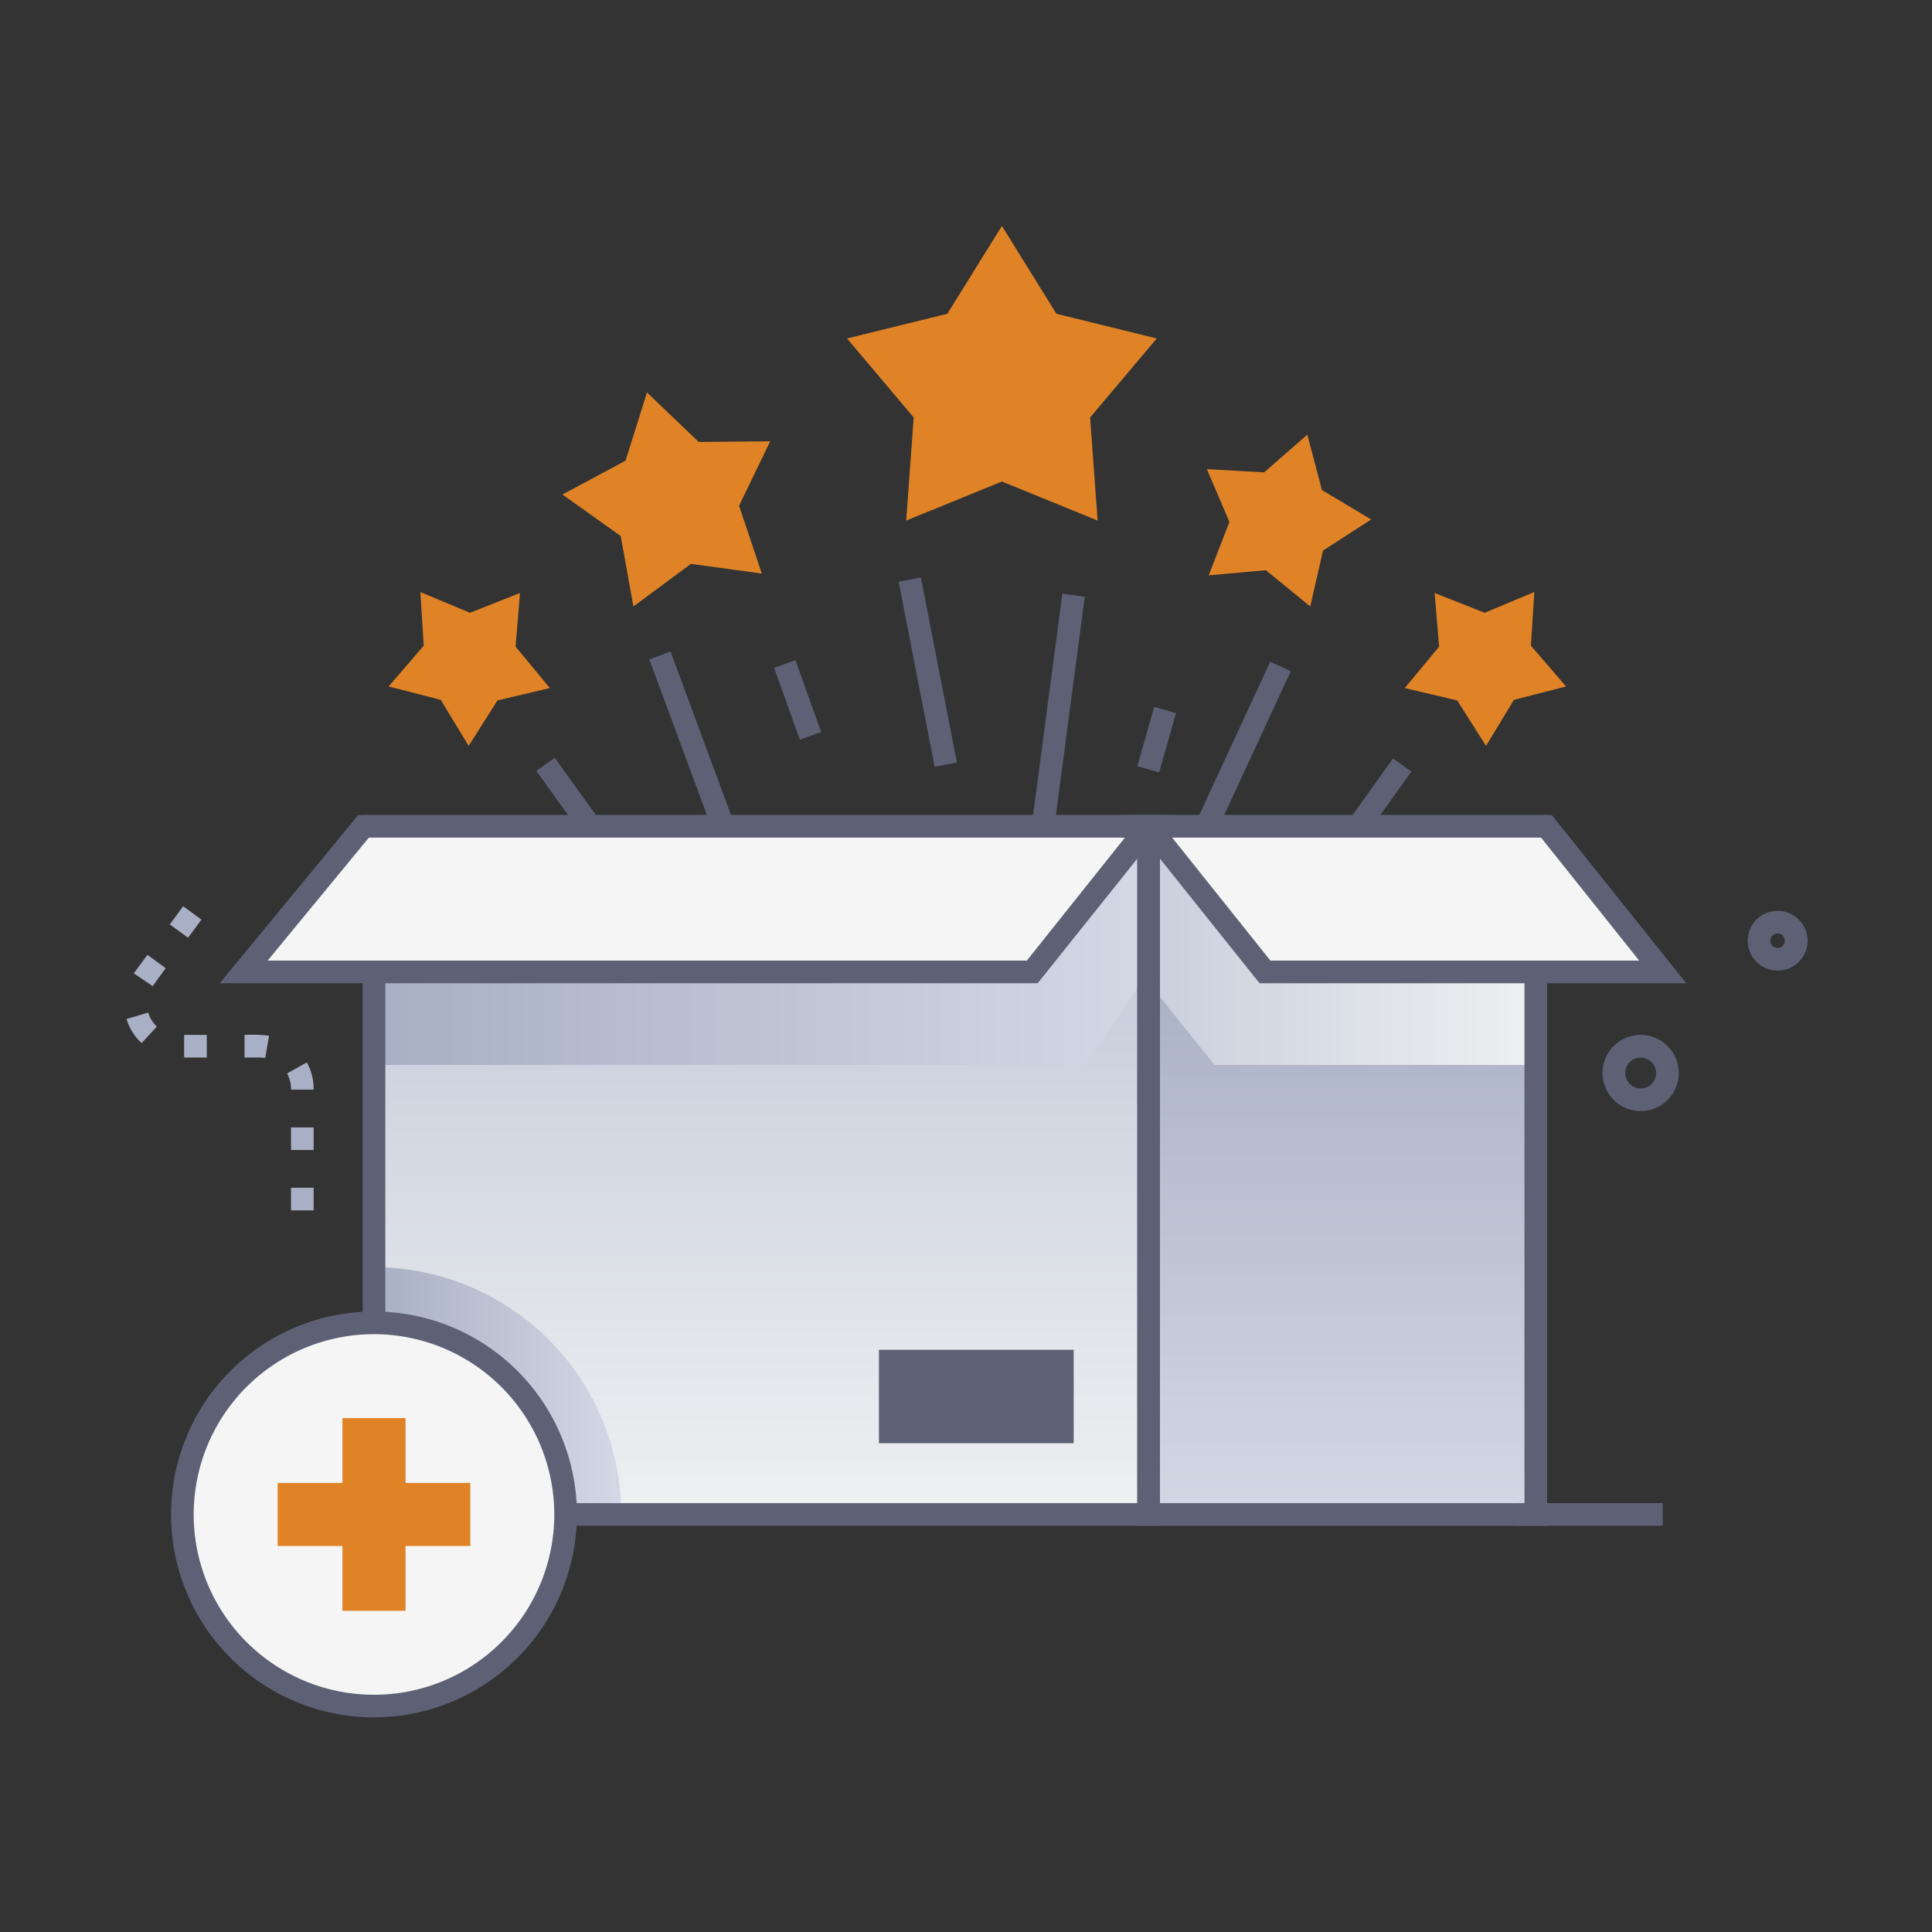
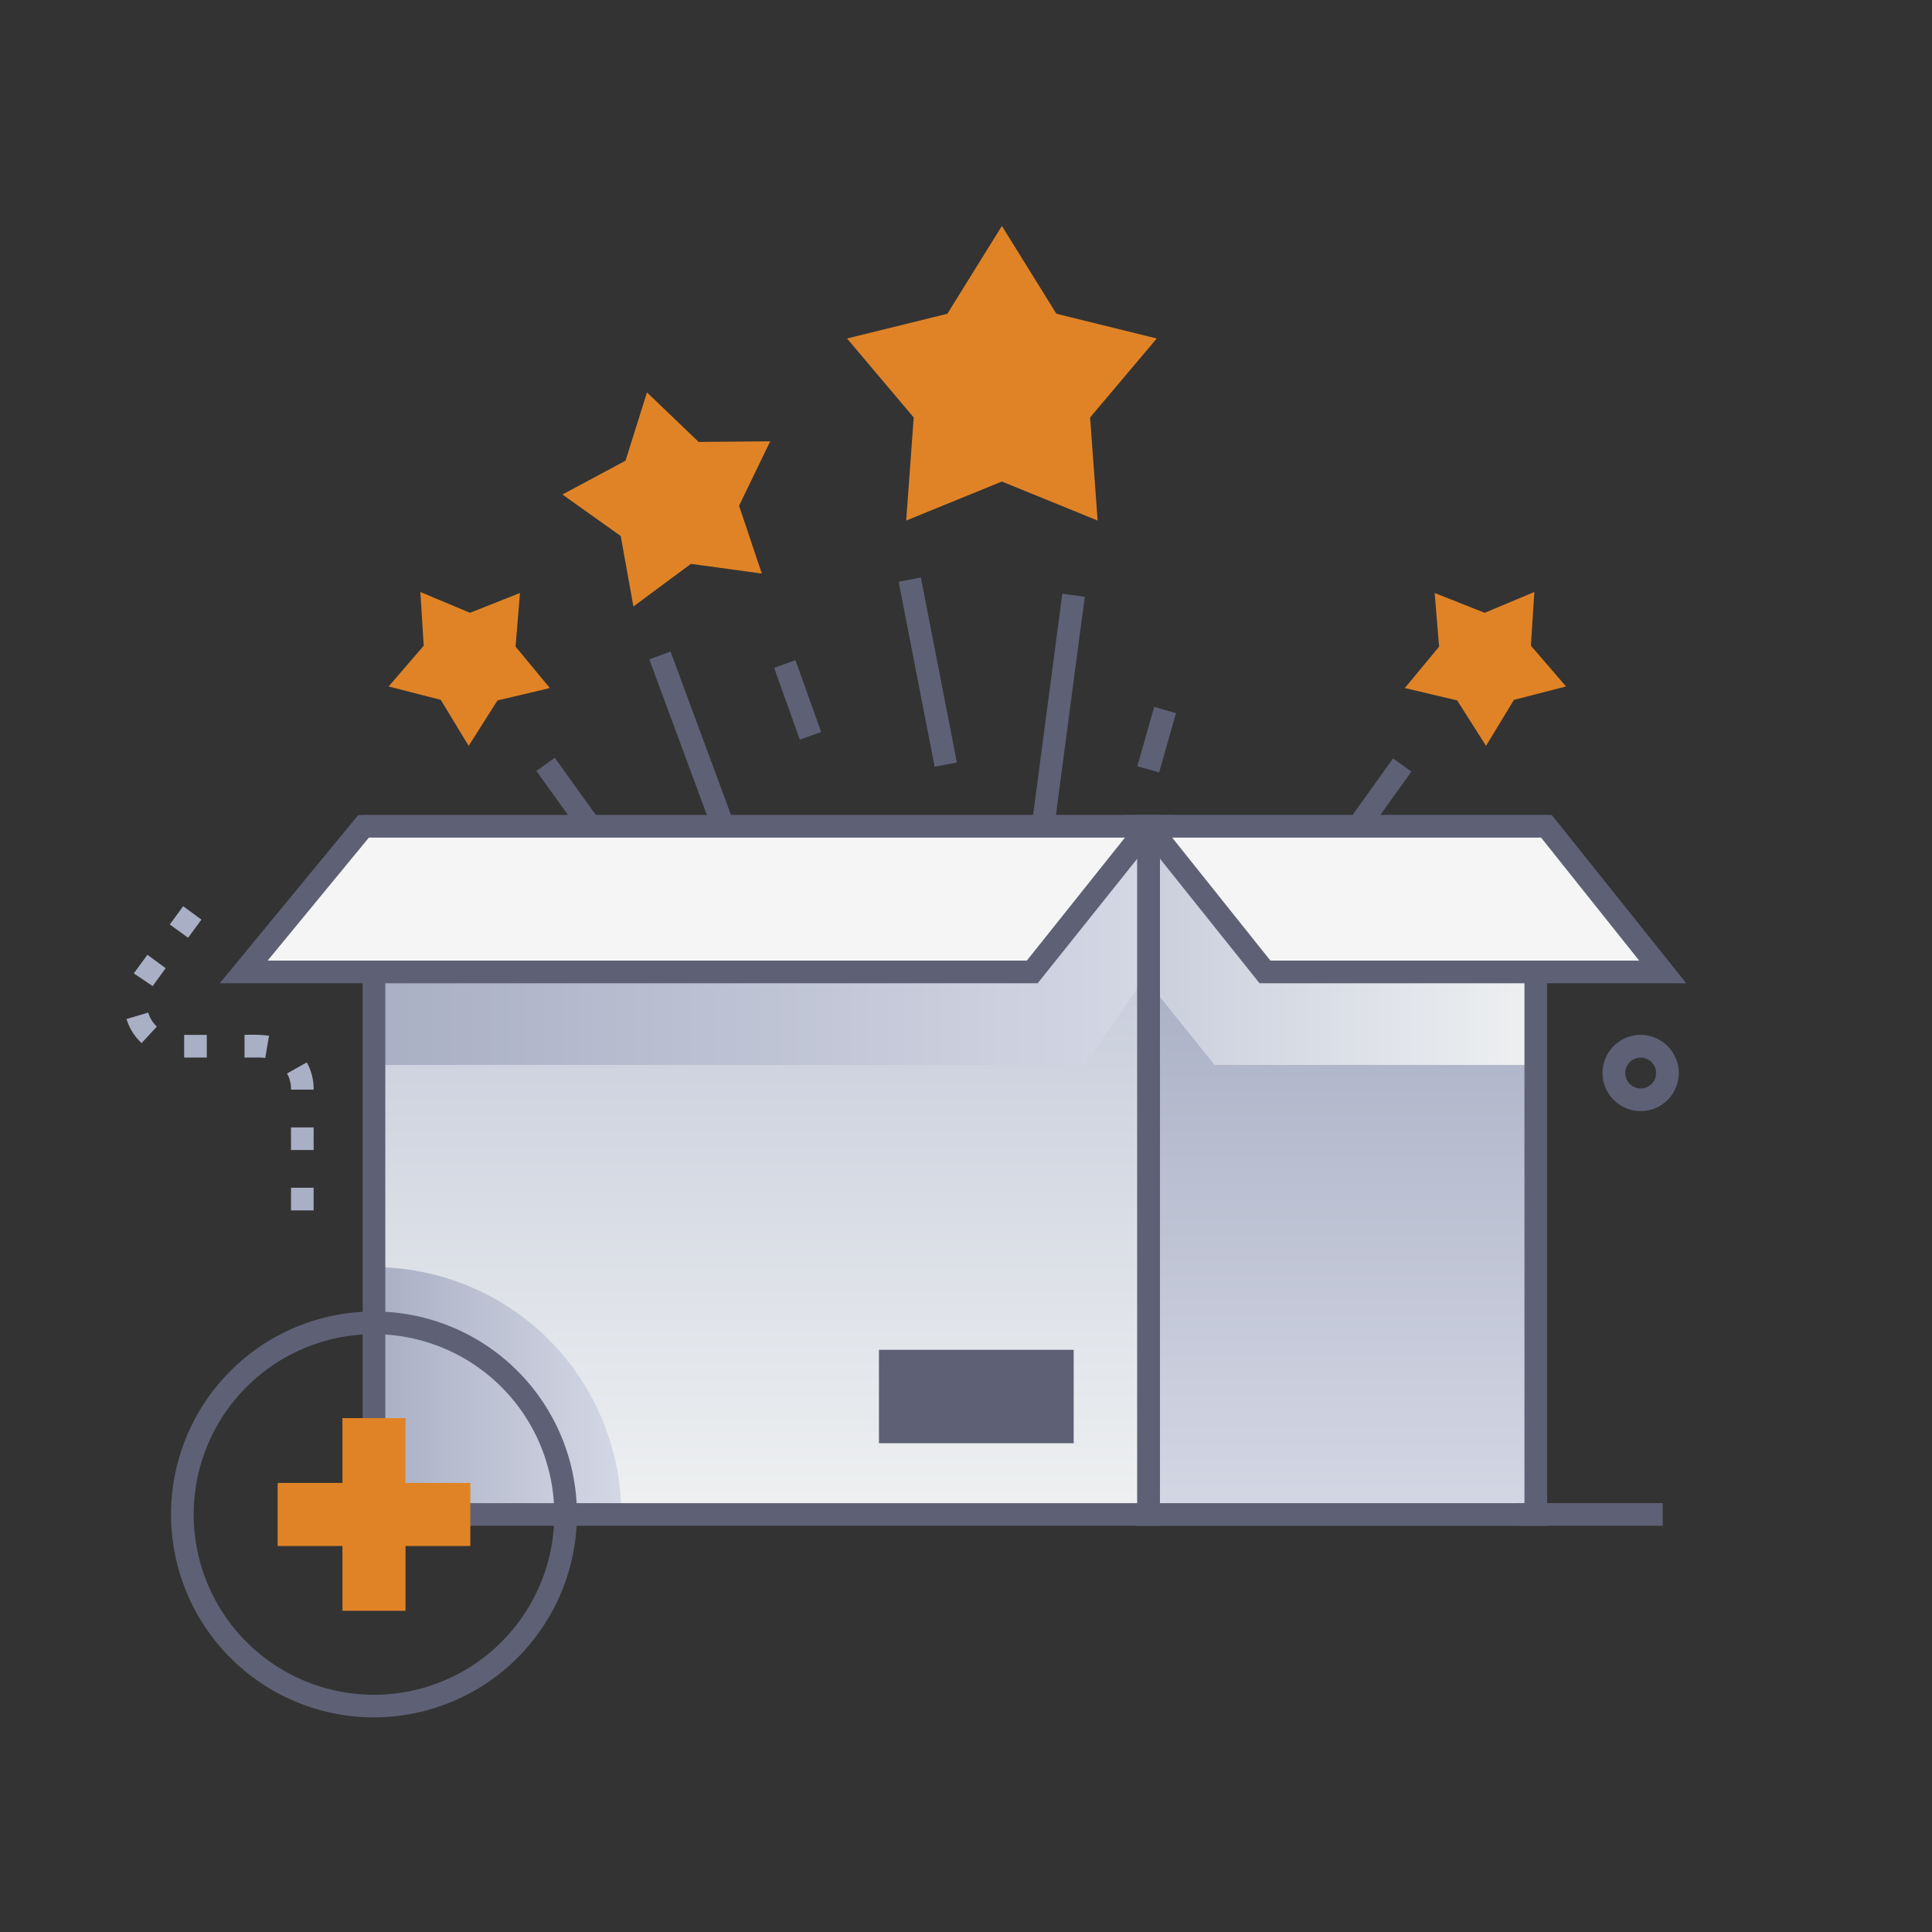
<svg xmlns="http://www.w3.org/2000/svg" xmlns:xlink="http://www.w3.org/1999/xlink" viewBox="0 0 512 512">
  <rect x="0" y="0" width="512" height="512" fill="#333333" stroke="none" />
  <linearGradient id="linear-gradient" gradientUnits="userSpaceOnUse" x1="201.76" x2="201.76" y1="264.62" y2="400.45">
    <stop offset="0" stop-color="#cacfdd" />
    <stop offset="1" stop-color="#eef0f1" />
  </linearGradient>
  <linearGradient id="linear-gradient-2" gradientUnits="userSpaceOnUse" x1="99.12" x2="164.65" y1="368.6" y2="368.6">
    <stop offset="0" stop-color="#a9afc4" />
    <stop offset="1" stop-color="#d4d8e5" />
  </linearGradient>
  <linearGradient id="linear-gradient-3" x1="355.72" x2="355.72" xlink:href="#linear-gradient" y1="251.93" y2="402.95" />
  <linearGradient id="linear-gradient-4" x1="355.72" x2="355.72" xlink:href="#linear-gradient-2" y1="251.94" y2="402.94" />
  <linearGradient id="linear-gradient-5" x1="98.95" x2="304.4" xlink:href="#linear-gradient-2" y1="250.59" y2="250.59" />
  <linearGradient id="linear-gradient-6" x1="304.4" x2="407.04" xlink:href="#linear-gradient" y1="250.59" y2="250.59" />
  <g>
    <g id="new_product" data-name="new product">
      <path d="m99.12 218.97h205.28v182.38h-205.28z" fill="url(#linear-gradient)" />
      <path d="m164.65 401.34c0 .1.72 0-65.53 0v-65.53a65.61 65.61 0 0 1 65.53 65.53z" fill="url(#linear-gradient-2)" />
      <path d="m304.4 218.97h102.64v182.38h-102.64z" fill="url(#linear-gradient-3)" />
      <path d="m304.4 218.97h102.64v182.38h-102.64z" fill="url(#linear-gradient-4)" />
      <path d="m304.4 218.97v38.6l-16.91 24.65h-188.54v-24.65h174.61z" fill="url(#linear-gradient-5)" />
      <path d="m304.4 260.46v-41.49l30.83 38.6h71.81v24.65h-85.18z" fill="url(#linear-gradient-6)" />
      <path d="m307.4 404.35h-211.29v-188.35h211.29zm-205.29-6h199.29v-176.35h-199.29z" fill="#5e6175" />
      <path d="m410 404.35h-108.6v-188.35h108.6zm-102.64-6h96.64v-176.35h-96.6z" fill="#5e6175" />
      <path d="m273.56 257.57h-208.97l31.76-38.6h208.05z" fill="#f5f5f5" />
      <path d="m275 260.57h-216.76l36.69-44.57h215.7zm-204.07-6h201.19l26-32.6h-200.36z" fill="#5e6175" />
      <path d="m335.23 257.57h105.41l-30.83-38.6h-105.41z" fill="#f5f5f5" />
      <path d="m446.87 260.57h-113.08l-35.63-44.57h113.09zm-110.2-6h97.73l-26-32.6h-97.77z" fill="#5e6175" />
      <path d="m171.46 104 13.69 13.12 18.97-.17-8.26 17.07 6.03 17.98-18.79-2.57-15.24 11.29-3.36-18.67-15.45-11 16.72-8.96z" fill="#e08326" />
      <path d="m111.4 156.89 13.15 5.51 13.25-5.25-1.17 14.21 9.09 10.98-13.88 3.28-7.64 12.04-7.4-12.19-13.81-3.55 9.3-10.8z" fill="#e08326" />
      <path d="m265.51 59.88 14.45 23.27 26.59 6.55-17.66 20.93 1.99 27.32-25.37-10.34-25.36 10.34 1.99-27.32-17.67-20.93 26.59-6.55z" fill="#e08326" />
-       <path d="m346.45 115.19 3.88 14.68 13.05 7.79-12.77 8.24-3.38 14.81-11.78-9.6-15.13 1.36 5.49-14.16-5.97-13.97 15.17.84z" fill="#e08326" />
      <g fill="#5e6175">
        <path d="m243.08 153.08h6v49.98h-6z" transform="matrix(.981 -.191 .191 .981 -29.55 50.43)" />
        <path d="m249.53 185.28h61.91v6h-61.91z" transform="matrix(.131 -.991 .991 .131 57.12 441.72)" />
-         <path d="m306.28 194.74h46.78v6h-46.78z" transform="matrix(.42 -.907 .907 .42 11.71 413.8)" />
        <path d="m298.46 193.14h16.33v6h-16.33z" transform="matrix(.273 -.962 .962 .273 34.13 437.45)" />
        <path d="m180.08 172.3h6v47.66h-6z" transform="matrix(.938 -.347 .347 .938 -56.63 75.61)" />
        <path d="m208.25 175.38h6v20.2h-6z" transform="matrix(.942 -.337 .337 .942 -50.12 81.96)" />
        <path d="m232.93 357.71h51.61v24.76h-51.61z" />
        <path d="m401.86 398.34h38.78v6h-38.78z" />
      </g>
-       <circle cx="99.11" cy="401.34" fill="#f5f5f5" r="50.77" />
      <path d="m99.11 455.12a53.78 53.78 0 1 1 53.78-53.78 53.84 53.84 0 0 1 -53.78 53.78zm0-101.55a47.78 47.78 0 1 0 47.78 47.77 47.82 47.82 0 0 0 -47.78-47.77z" fill="#5e6175" />
      <path d="m73.58 392.99h51.06v16.72h-51.06z" fill="#e08326" />
      <path d="m90.75 375.82h16.72v51.06h-16.72z" fill="#e08326" />
      <path d="m147.37 200.76h6v19.55h-6z" fill="#5e6175" transform="matrix(.812 -.583 .583 .812 -94.56 127.21)" />
      <path d="m406.61 156.89-13.15 5.51-13.26-5.25 1.18 14.21-9.09 10.98 13.88 3.28 7.64 12.04 7.4-12.19 13.81-3.55-9.31-10.8z" fill="#e08326" />
      <path d="m357.86 207.54h19.55v6h-19.55z" fill="#5e6175" transform="matrix(.58 -.81 .81 .58 -17.83 386.32)" />
      <path d="m434.78 294.44a10.09 10.09 0 1 1 6.83-17.52 10.08 10.08 0 0 1 -6.83 17.52zm-4.07-9.91a4.09 4.09 0 1 0 6.84-3.19 4.09 4.09 0 0 0 -6.84 3.19z" fill="#5e6175" />
-       <path d="m471.07 257.22a7.92 7.92 0 1 1 5.37-13.76 7.91 7.91 0 0 1 -5.37 13.76zm0-9.84a1.92 1.92 0 1 0 1.92 1.83 1.93 1.93 0 0 0 -1.91-1.83z" fill="#5e6175" />
      <path d="m83.12 320.77h-6v-6h6zm0-16h-6v-6h6zm0-16h-6a8.32 8.32 0 0 0 -1.05-4.29l5.23-2.93a14.28 14.28 0 0 1 1.82 7.22zm-12.83-8.39c-.93-.16-1.14-.12-5.49-.12v-6a38.43 38.43 0 0 1 6.5.21zm-15.49-.12h-6v-6h6zm-17.27-3.83a14.34 14.34 0 0 1 -4-6.38l5.76-1.7a8.22 8.22 0 0 0 2.28 3.7zm2.93-15.1-5-3.37c.18-.26-.06.07 3.61-4.93l4.84 3.55zm9.39-12.82-4.85-3.51 3.54-4.84 4.84 3.55z" fill="#a9afc4" />
    </g>
  </g>
</svg>